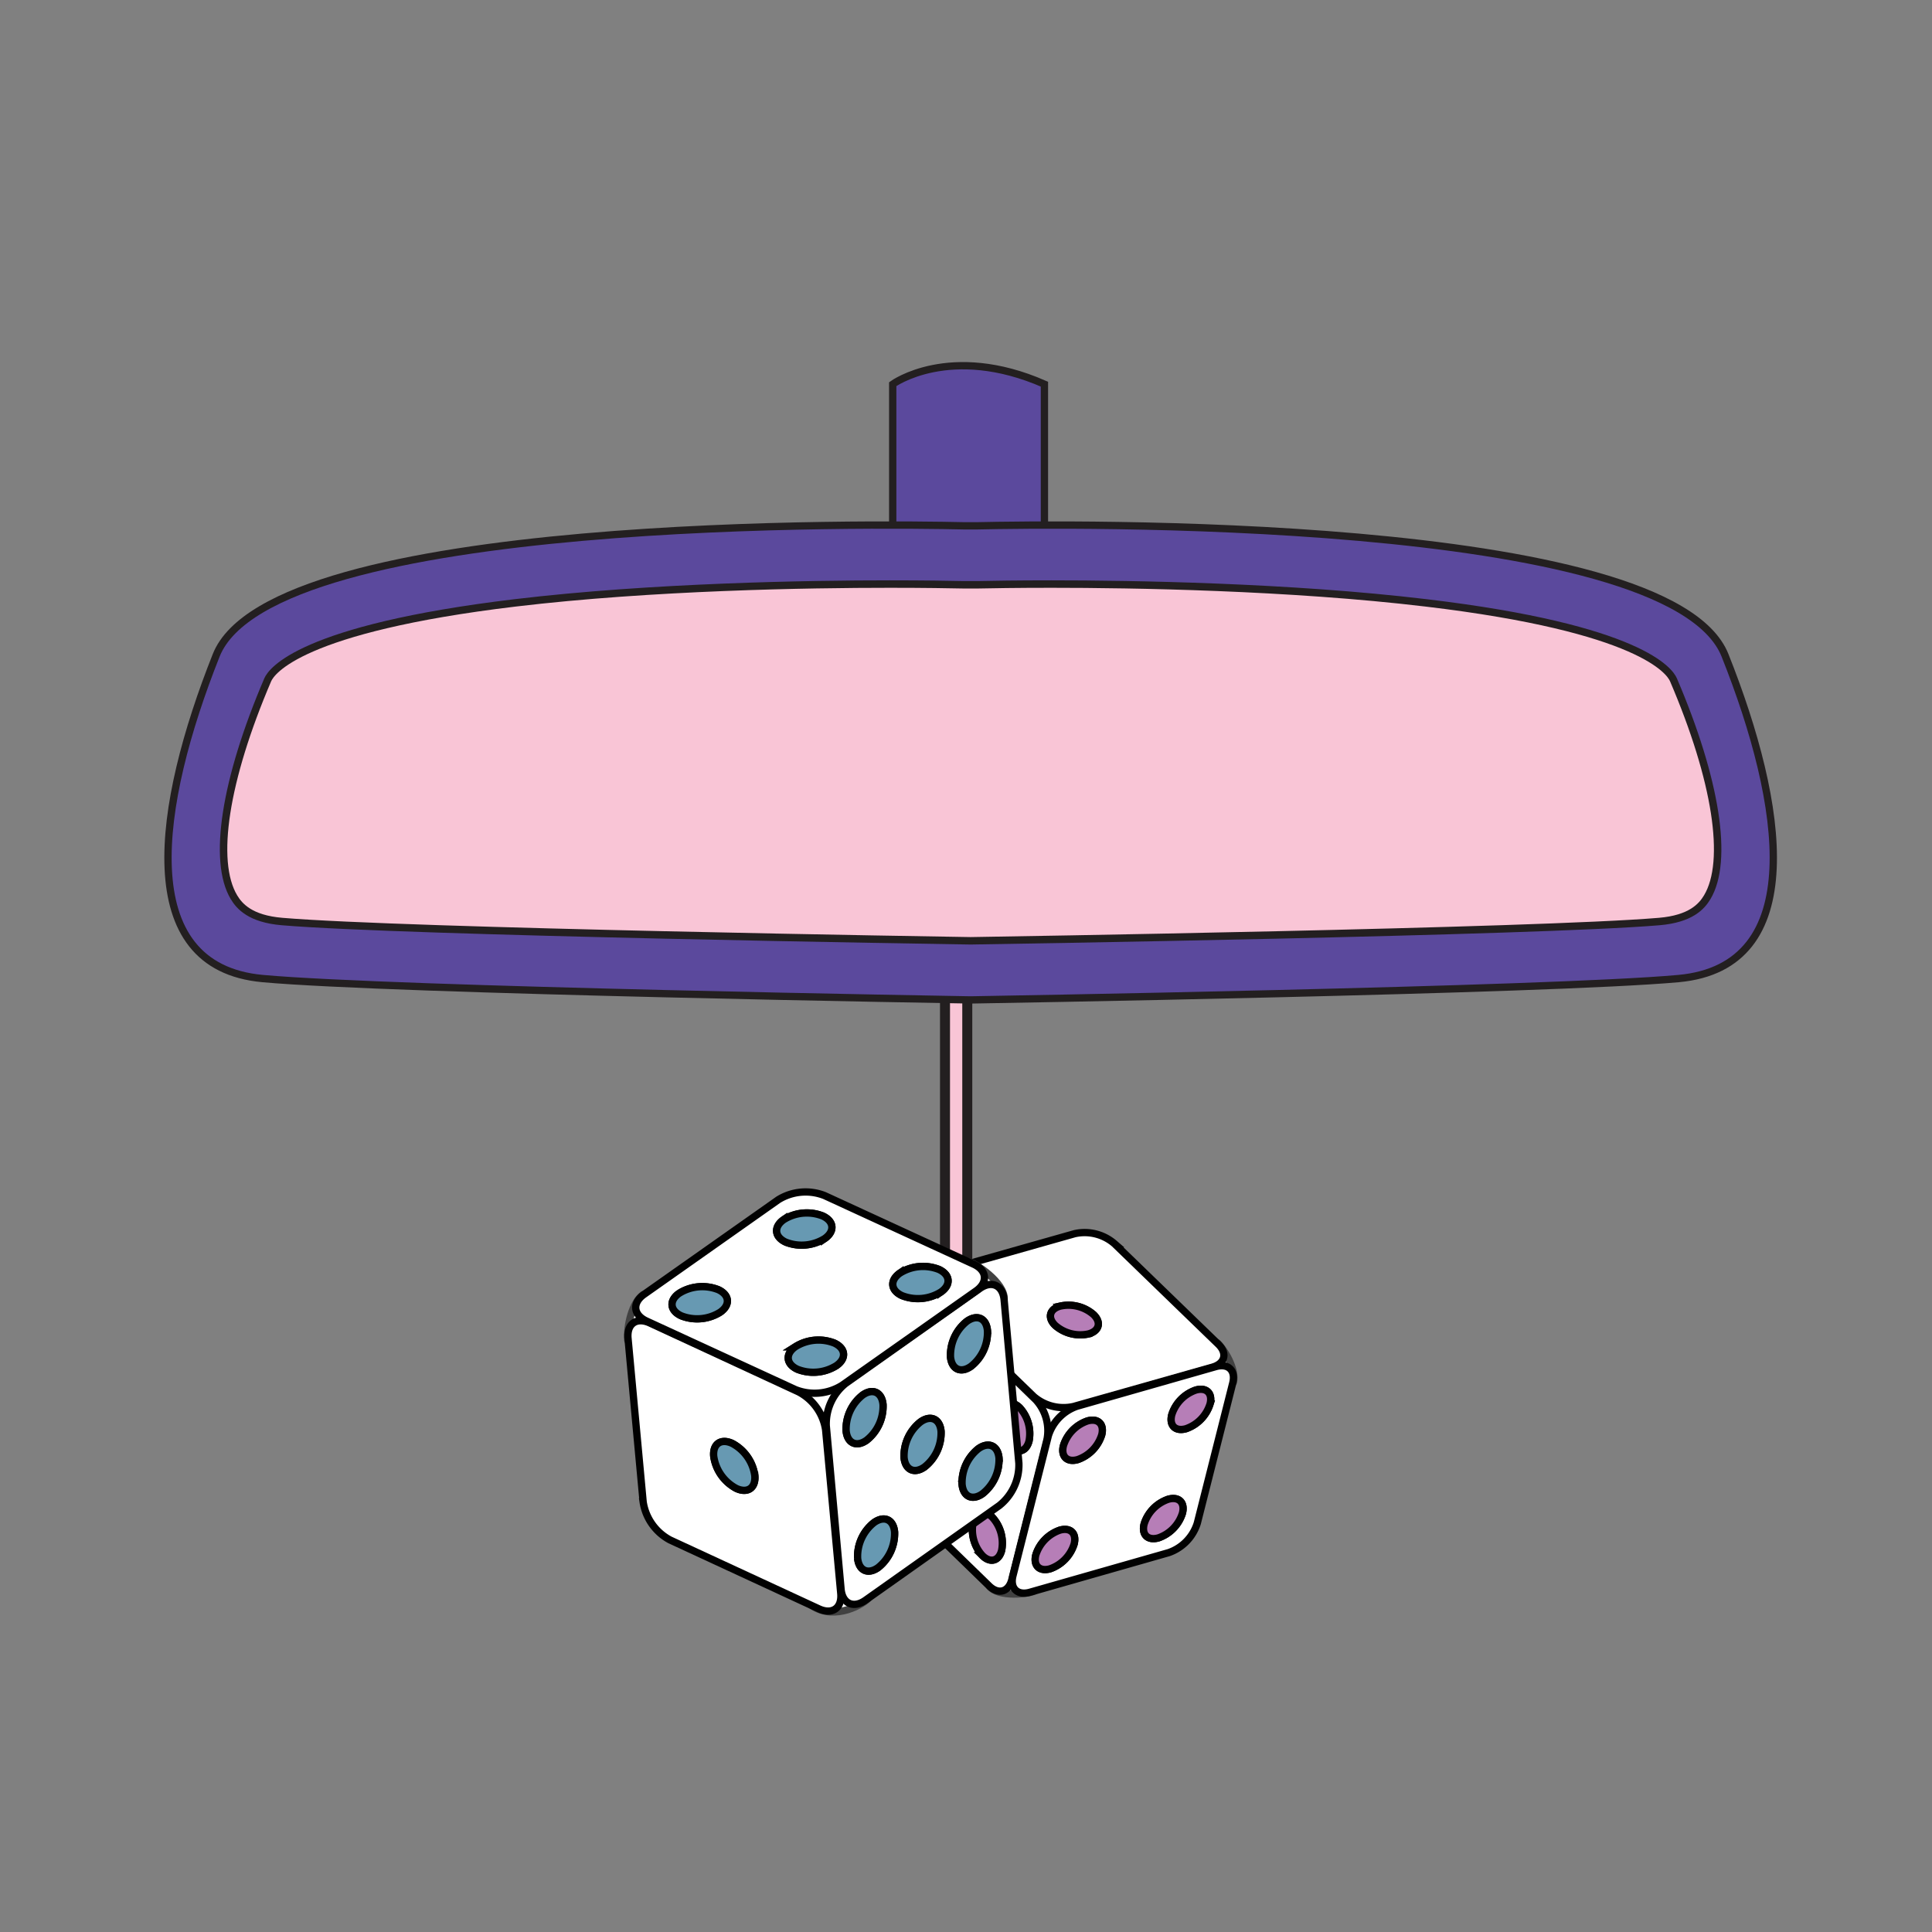
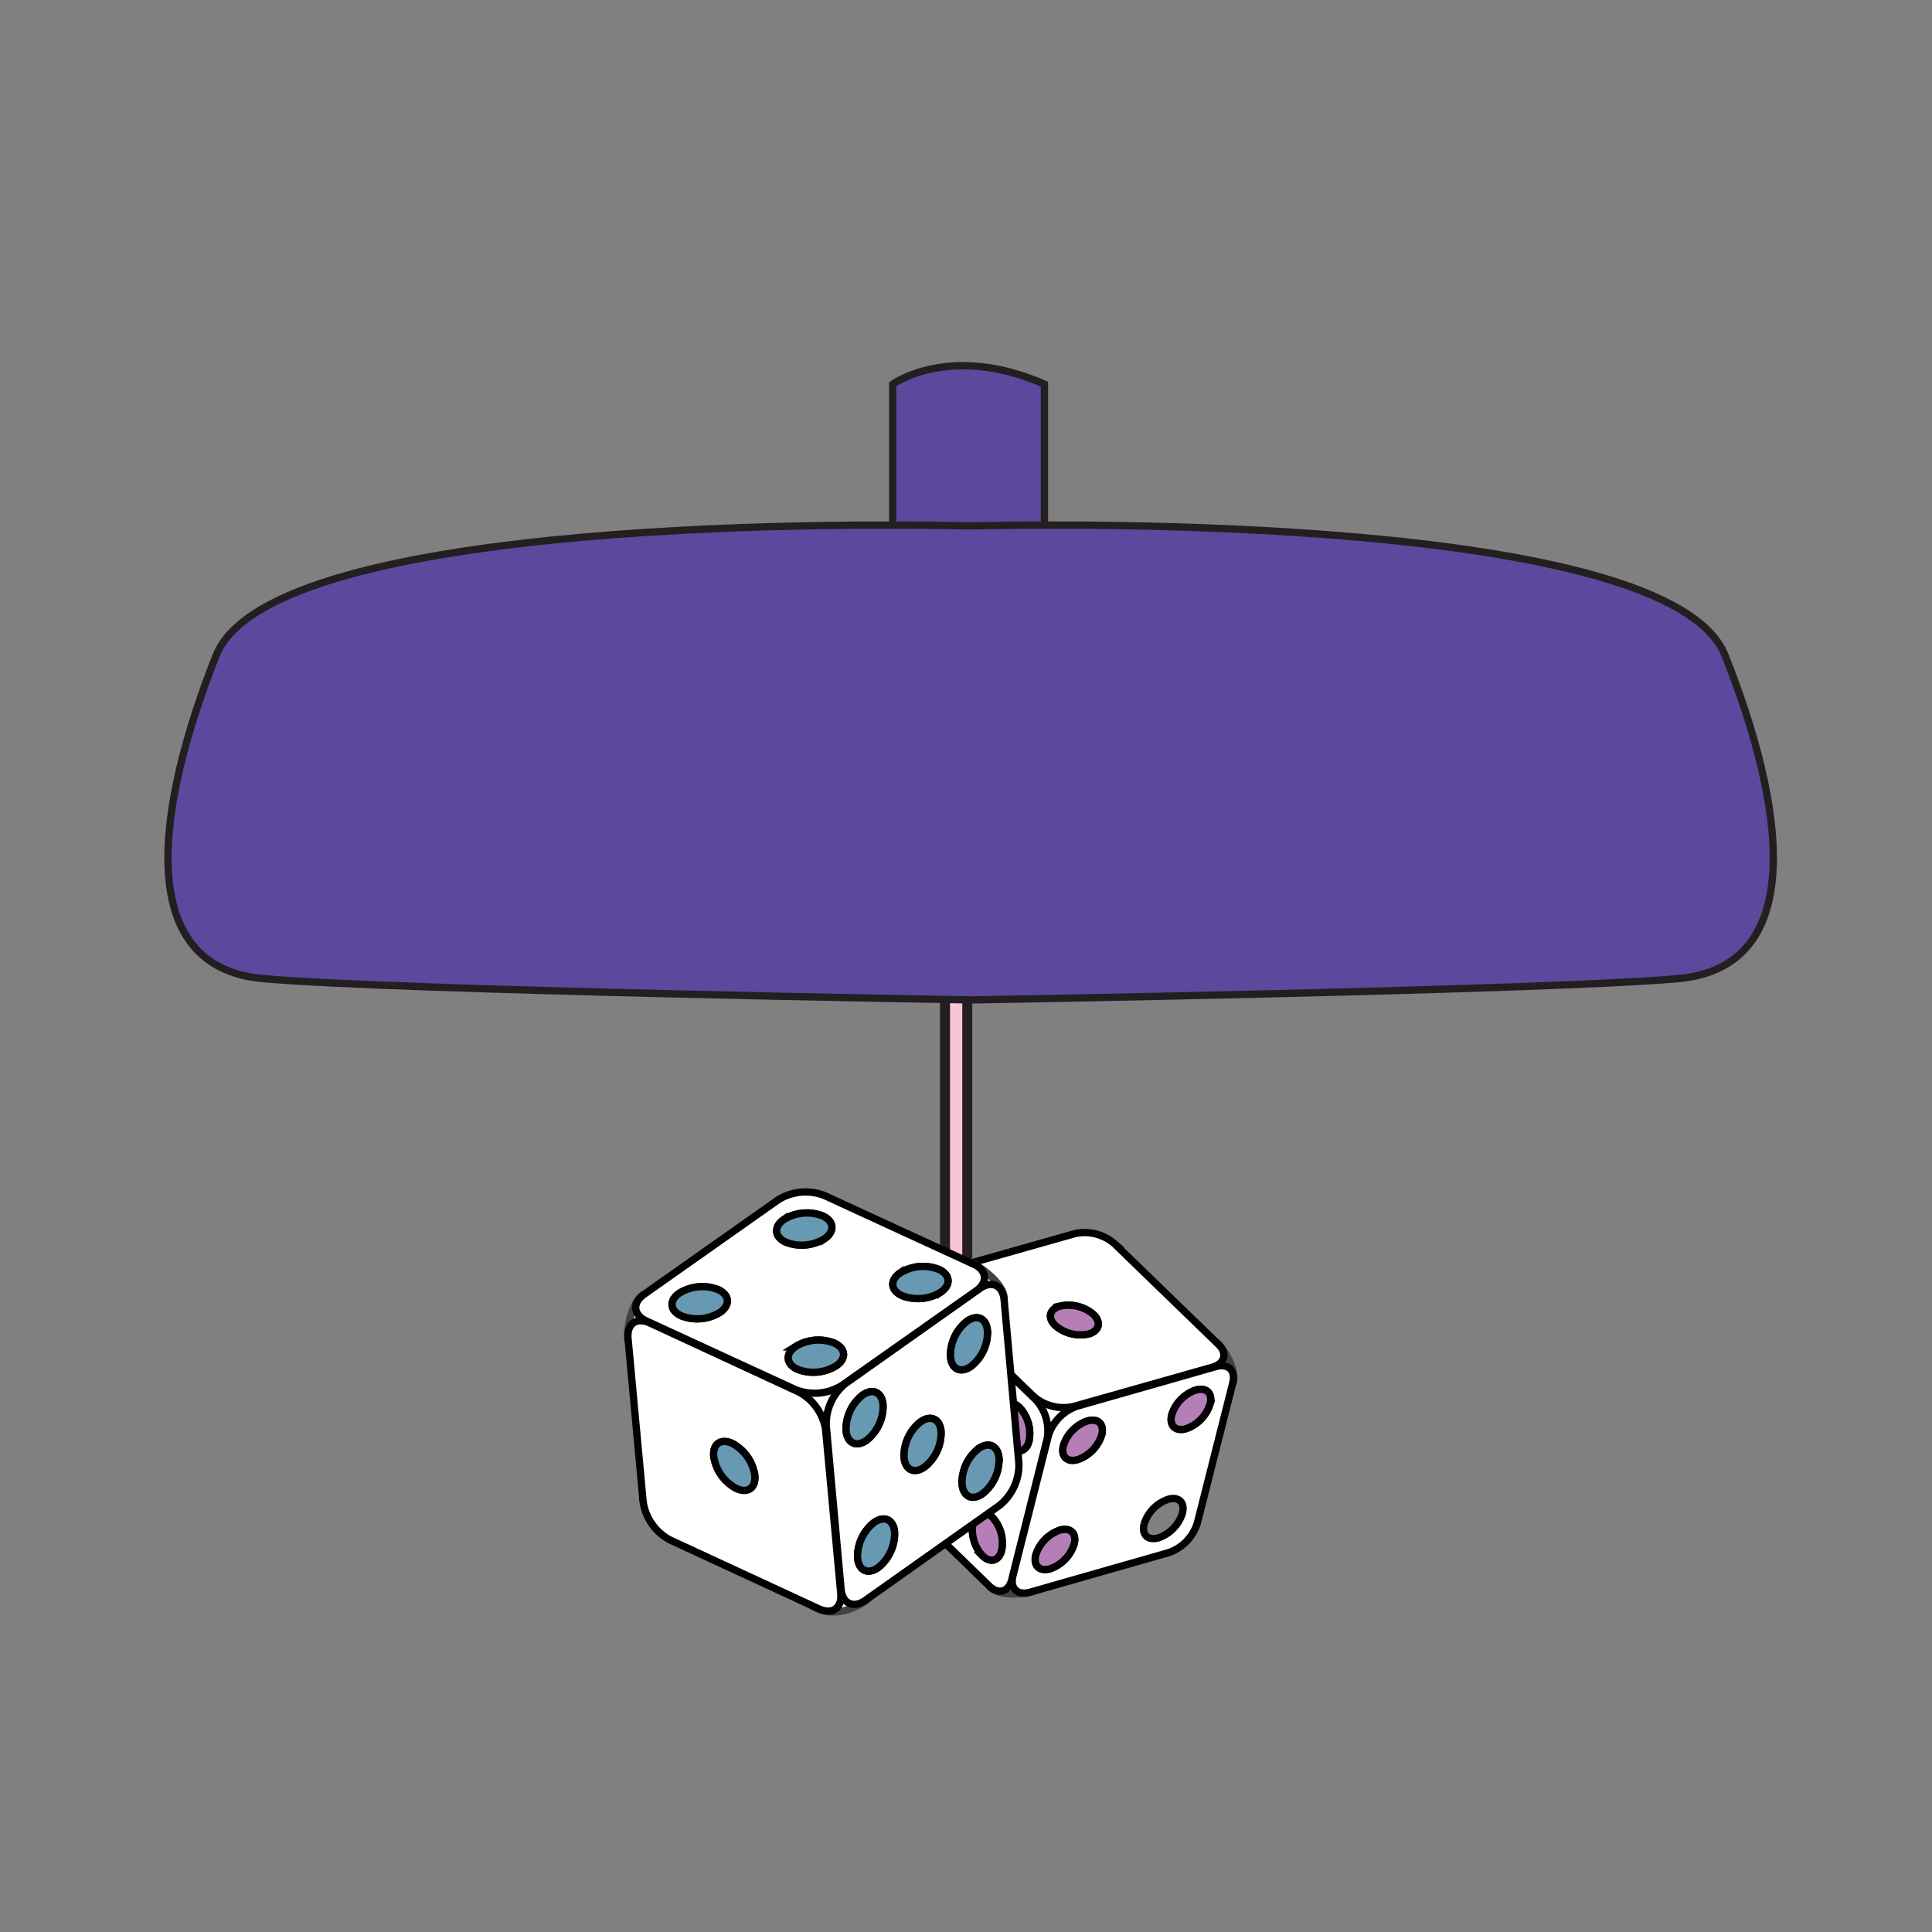
<svg xmlns="http://www.w3.org/2000/svg" id="Layer_1" data-name="Layer 1" viewBox="0 0 529.12 529.12">
  <rect x="0" y="0" width="529.12" height="529.12" fill="#808080" stroke="none" />
  <defs>
    <style>.cls-1,.cls-7{fill:#f9c5d6;}.cls-1,.cls-2,.cls-7{stroke:#231f20;stroke-miterlimit:10;}.cls-1{stroke-width:2.74px;}.cls-2{fill:#5b499d;}.cls-2,.cls-3,.cls-4,.cls-5,.cls-6{stroke-width:2px;}.cls-3,.cls-4{fill:#fff;}.cls-3{stroke:#414141;stroke-linecap:round;stroke-linejoin:round;fill-rule:evenodd;}.cls-4,.cls-5,.cls-6{stroke:#010101;}.cls-5{fill:#b67eb7;}.cls-6{fill:#6799b2;}.cls-7{stroke-width:2.04px;}</style>
  </defs>
  <polygon class="cls-1" points="258.81 227.88 258.81 352.83 264.91 354.68 264.91 227.88 258.81 227.88" />
  <path class="cls-2" d="M244.49,146V105.21s15.63-11.37,41.55,0V146Z" />
  <path class="cls-2" d="M459.73,268c-35.7,3.25-193.91,5.85-193.91,5.85s-158.21-2.6-193.9-5.85-29-47.52-12.71-88.53c15.33-38.5,184-35.93,204.55-35.47,1.38,0,2.75,0,4.12,0,20.61-.46,189.22-3,204.55,35.47C488.77,220.47,495.42,264.73,459.73,268Z" />
  <g id="g3674">
    <path id="path3586" class="cls-3" d="M333.42,367.79c2.57,2.58,5.13,7.73,4.37,10.75l-54.27,57.1c-1.51.91-10.14,1.95-12.56-1.23l-22.1-75.69c-.15-2,2.43-9.68,9.09-10.58Z" />
    <g id="g3515">
      <path class="cls-4" d="M294,385.2l38.06-10.77c3.44-1,4.15-3.81,1.59-6.29l-28.42-27.52a12.49,12.49,0,0,0-10.91-2.75l-38.06,10.77c-3.44,1-4.15,3.81-1.59,6.29l28.42,27.52A12.49,12.49,0,0,0,294,385.2ZM289,363c-2.17-2.09-1.58-4.46,1.32-5.28a10.46,10.46,0,0,1,9.17,2.31c2.17,2.09,1.57,4.46-1.33,5.28A10.43,10.43,0,0,1,289,363Z" />
      <path class="cls-5" d="M289,363c-2.17-2.09-1.58-4.46,1.32-5.28a10.46,10.46,0,0,1,9.17,2.31c2.17,2.09,1.57,4.46-1.33,5.28A10.43,10.43,0,0,1,289,363Z" />
    </g>
    <g id="g3558">
      <path class="cls-4" d="M277.12,432.56l9.63-38.37a12.48,12.48,0,0,0-3.07-10.82l-28.37-27.58c-2.56-2.49-5.37-1.69-6.23,1.77l-9.63,38.37a12.52,12.52,0,0,0,3.07,10.82l28.37,27.58C273.45,436.82,276.26,436,277.12,432.56Zm-22.66-57.92a10.49,10.49,0,0,1-2.58-9.1c.74-2.92,3.08-3.59,5.24-1.49a10.45,10.45,0,0,1,2.58,9.1C259,376.07,256.63,376.74,254.46,374.64ZM274,387c.74-2.91,3.08-3.59,5.25-1.48a10.49,10.49,0,0,1,2.58,9.09c-.74,2.93-3.08,3.59-5.24,1.49A10.49,10.49,0,0,1,274,387Zm-14.81,4.21c.73-2.92,3.08-3.59,5.24-1.49a10.47,10.47,0,0,1,2.58,9.1c-.73,2.92-3.08,3.6-5.24,1.49A10.45,10.45,0,0,1,259.19,391.25ZM247,404.56a10.48,10.48,0,0,1-2.59-9.09c.74-2.93,3.08-3.59,5.24-1.49a10.45,10.45,0,0,1,2.59,9.09C251.46,406,249.12,406.66,247,404.56Zm22.12,21.5A10.43,10.43,0,0,1,266.5,417c.73-2.92,3.07-3.59,5.24-1.49a10.48,10.48,0,0,1,2.58,9.09C273.59,427.5,271.25,428.17,269.08,426.06Z" />
      <path class="cls-5" d="M269.08,426.06A10.43,10.43,0,0,1,266.5,417c.73-2.92,3.07-3.59,5.24-1.49a10.48,10.48,0,0,1,2.58,9.09C273.59,427.5,271.25,428.17,269.08,426.06Z" />
      <path class="cls-5" d="M276.59,396.14A10.49,10.49,0,0,1,274,387c.74-2.91,3.08-3.59,5.25-1.48a10.49,10.49,0,0,1,2.58,9.09C281.09,397.58,278.75,398.24,276.59,396.14Z" />
      <path class="cls-5" d="M254.46,374.64a10.49,10.49,0,0,1-2.58-9.1c.74-2.92,3.08-3.59,5.24-1.49a10.45,10.45,0,0,1,2.58,9.1C259,376.07,256.63,376.74,254.46,374.64Z" />
      <path class="cls-5" d="M261.77,400.35a10.45,10.45,0,0,1-2.58-9.1c.73-2.92,3.08-3.59,5.24-1.49a10.47,10.47,0,0,1,2.58,9.1C266.28,401.78,263.93,402.46,261.77,400.35Z" />
      <path class="cls-5" d="M247,404.56a10.48,10.48,0,0,1-2.59-9.09c.74-2.93,3.08-3.59,5.24-1.49a10.45,10.45,0,0,1,2.59,9.09C251.46,406,249.12,406.66,247,404.56Z" />
    </g>
    <g id="g3572">
      <path class="cls-4" d="M282.08,436.07l38-10.85a12.49,12.49,0,0,0,7.83-8.08l9.7-38.35c.87-3.46-1.21-5.49-4.65-4.51l-38,10.85a12.53,12.53,0,0,0-7.84,8.07l-9.7,38.35C276.55,435,278.64,437.05,282.08,436.07Zm38.83-48.58a10.45,10.45,0,0,1,6.59-6.79c2.89-.83,4.65.87,3.9,3.79a10.46,10.46,0,0,1-6.58,6.79C321.92,392.11,320.17,390.41,320.91,387.49Zm-29.67,8.45a10.44,10.44,0,0,1,6.58-6.78c2.9-.83,4.65.87,3.91,3.79a10.48,10.48,0,0,1-6.58,6.79C292.25,400.57,290.5,398.87,291.24,395.94Zm22.1,21.46a10.45,10.45,0,0,1,6.59-6.79c2.89-.83,4.65.87,3.91,3.79a10.46,10.46,0,0,1-6.58,6.78C314.36,422,312.61,420.31,313.34,417.4Zm-29.66,8.46a10.48,10.48,0,0,1,6.58-6.79c2.9-.83,4.65.87,3.91,3.8a10.49,10.49,0,0,1-6.58,6.78C284.69,430.47,282.94,428.78,283.68,425.86Z" />
      <path class="cls-5" d="M320.91,387.49a10.45,10.45,0,0,1,6.59-6.79c2.89-.83,4.65.87,3.9,3.79a10.46,10.46,0,0,1-6.58,6.79C321.92,392.11,320.17,390.41,320.91,387.49Z" />
      <path class="cls-5" d="M291.24,395.94a10.44,10.44,0,0,1,6.58-6.78c2.9-.83,4.65.87,3.91,3.79a10.48,10.48,0,0,1-6.58,6.79C292.25,400.57,290.5,398.87,291.24,395.94Z" />
      <path class="cls-5" d="M283.68,425.86a10.48,10.48,0,0,1,6.58-6.79c2.9-.83,4.65.87,3.91,3.8a10.49,10.49,0,0,1-6.58,6.78C284.69,430.47,282.94,428.78,283.68,425.86Z" />
-       <path class="cls-5" d="M313.34,417.4a10.45,10.45,0,0,1,6.59-6.79c2.89-.83,4.65.87,3.91,3.79a10.46,10.46,0,0,1-6.58,6.78C314.36,422,312.61,420.31,313.34,417.4Z" />
    </g>
  </g>
  <g id="g3674-2" data-name="g3674">
    <path id="path3586-2" data-name="path3586" class="cls-3" d="M171.92,367.08c-.31-4.12,1.29-10.45,4.18-12.5l89-9.06c2,.34,10.18,5.82,9.91,10.34l-36.92,81.57c-1.33,1.8-9.26,6.53-15.66,2.38Z" />
    <g id="g3515-2" data-name="g3515">
      <path class="cls-4" d="M218.73,381.21,178,362.34c-3.68-1.7-6.39.21-6,4.25l4.14,44.73a14.22,14.22,0,0,0,7.36,10.43l40.76,18.86c3.69,1.7,6.39-.21,6-4.24l-4.14-44.73A14.13,14.13,0,0,0,218.73,381.21Zm-12,22.86c.32,3.41-1.94,5-5.05,3.57a11.87,11.87,0,0,1-6.19-8.77c-.32-3.4,1.94-5,5.06-3.56A11.86,11.86,0,0,1,206.71,404.07Z" />
      <path class="cls-6" d="M206.71,404.07c.32,3.41-1.94,5-5.05,3.57a11.87,11.87,0,0,1-6.19-8.77c-.32-3.4,1.94-5,5.06-3.56A11.86,11.86,0,0,1,206.71,404.07Z" />
    </g>
    <g id="g3558-2" data-name="g3558">
      <path class="cls-4" d="M268.31,352.91l-36.67,25.94a14.2,14.2,0,0,0-5.35,11.59l4.05,44.74c.36,4,3.38,5.42,6.68,3.08l36.67-25.94a14.21,14.21,0,0,0,5.35-11.6L275,356C274.62,352,271.61,350.56,268.31,352.91ZM245,419.56a11.91,11.91,0,0,1-4.5,9.75c-2.8,2-5.31.82-5.62-2.59a11.84,11.84,0,0,1,4.5-9.74C242.18,415,244.69,416.15,245,419.56Zm-7.66-25.13c-2.79,2-5.31.81-5.62-2.6a11.89,11.89,0,0,1,4.5-9.74c2.79-2,5.3-.81,5.61,2.59A11.89,11.89,0,0,1,237.35,394.43Zm15.87,7.32c-2.79,2-5.31.82-5.62-2.59a11.88,11.88,0,0,1,4.51-9.74c2.79-2,5.31-.83,5.62,2.58A11.88,11.88,0,0,1,253.22,401.75Zm20.38-2.42a11.9,11.9,0,0,1-4.5,9.75c-2.79,2-5.31.81-5.61-2.59a11.89,11.89,0,0,1,4.49-9.75C270.77,394.77,273.29,395.92,273.6,399.33Zm-3.16-34.88a11.84,11.84,0,0,1-4.5,9.74c-2.79,2-5.31.82-5.62-2.59a11.91,11.91,0,0,1,4.5-9.74C267.62,359.88,270.13,361,270.44,364.45Z" />
      <path class="cls-6" d="M270.44,364.45a11.84,11.84,0,0,1-4.5,9.74c-2.79,2-5.31.82-5.62-2.59a11.91,11.91,0,0,1,4.5-9.74C267.62,359.88,270.13,361,270.44,364.45Z" />
      <path class="cls-6" d="M241.84,384.68a11.89,11.89,0,0,1-4.49,9.75c-2.79,2-5.31.81-5.62-2.6a11.89,11.89,0,0,1,4.5-9.74C239,380.11,241.53,381.28,241.84,384.68Z" />
      <path class="cls-6" d="M245,419.56a11.91,11.91,0,0,1-4.5,9.75c-2.8,2-5.31.82-5.62-2.59a11.84,11.84,0,0,1,4.5-9.74C242.18,415,244.69,416.15,245,419.56Z" />
      <path class="cls-6" d="M257.73,392a11.88,11.88,0,0,1-4.51,9.75c-2.79,2-5.31.82-5.62-2.59a11.88,11.88,0,0,1,4.51-9.74C254.9,387.44,257.42,388.59,257.73,392Z" />
      <path class="cls-6" d="M273.6,399.33a11.9,11.9,0,0,1-4.5,9.75c-2.79,2-5.31.81-5.61-2.59a11.89,11.89,0,0,1,4.49-9.75C270.77,394.77,273.29,395.92,273.6,399.33Z" />
    </g>
    <g id="g3572-2" data-name="g3572">
      <path class="cls-4" d="M266.64,346.22l-40.8-18.78a14.17,14.17,0,0,0-12.72,1.16L176.4,354.48c-3.3,2.33-3,5.62.68,7.32l40.79,18.78a14.19,14.19,0,0,0,12.72-1.16l36.72-25.87C270.62,351.21,270.32,347.91,266.64,346.22Zm-69.38,13.14a11.86,11.86,0,0,1-10.69,1c-3.11-1.43-3.37-4.19-.57-6.16a11.94,11.94,0,0,1,10.7-1C199.8,354.63,200.06,357.39,197.26,359.36ZM229.08,374a11.89,11.89,0,0,1-10.69,1c-3.11-1.43-3.37-4.19-.57-6.16a11.88,11.88,0,0,1,10.7-1C231.62,369.29,231.88,372.05,229.08,374Zm-3.19-34.83a11.89,11.89,0,0,1-10.69,1c-3.1-1.43-3.36-4.19-.56-6.16a11.87,11.87,0,0,1,10.68-1C228.43,334.46,228.69,337.22,225.89,339.19Zm31.82,14.64a11.86,11.86,0,0,1-10.69,1c-3.11-1.43-3.36-4.18-.56-6.16a11.9,11.9,0,0,1,10.68-1C260.25,349.11,260.5,351.87,257.71,353.83Z" />
      <path class="cls-6" d="M197.26,359.36a11.86,11.86,0,0,1-10.69,1c-3.11-1.43-3.37-4.19-.57-6.16a11.94,11.94,0,0,1,10.7-1C199.8,354.63,200.06,357.39,197.26,359.36Z" />
      <path class="cls-6" d="M229.08,374a11.89,11.89,0,0,1-10.69,1c-3.11-1.43-3.37-4.19-.57-6.16a11.88,11.88,0,0,1,10.7-1C231.62,369.29,231.88,372.05,229.08,374Z" />
      <path class="cls-6" d="M257.71,353.83a11.86,11.86,0,0,1-10.69,1c-3.11-1.43-3.36-4.18-.56-6.16a11.9,11.9,0,0,1,10.68-1C260.25,349.11,260.5,351.87,257.71,353.83Z" />
      <path class="cls-6" d="M225.89,339.19a11.89,11.89,0,0,1-10.69,1c-3.1-1.43-3.36-4.19-.56-6.16a11.87,11.87,0,0,1,10.68-1C228.43,334.46,228.69,337.22,225.89,339.19Z" />
    </g>
  </g>
-   <path class="cls-7" d="M265.82,257.66c-5.7-.09-154.94-2.43-188.58-5.28-8.65-.73-11.65-4.14-13.16-6.65-5.94-9.9-2.48-32.16,9.25-59.56,1-2.28,8.84-14,67.76-21.06,37.5-4.48,80.39-5.15,102.62-5.15,9.55,0,16.56.12,19.89.19l2.22,0,2.23,0c3.32-.07,10.34-.19,19.88-.19,22.23,0,65.12.67,102.62,5.15,58.92,7,66.78,18.78,67.76,21.06,11.74,27.4,15.2,49.66,9.25,59.56-1.5,2.51-4.5,5.92-13.15,6.65C420.76,255.23,271.52,257.57,265.82,257.66Z" />
</svg>